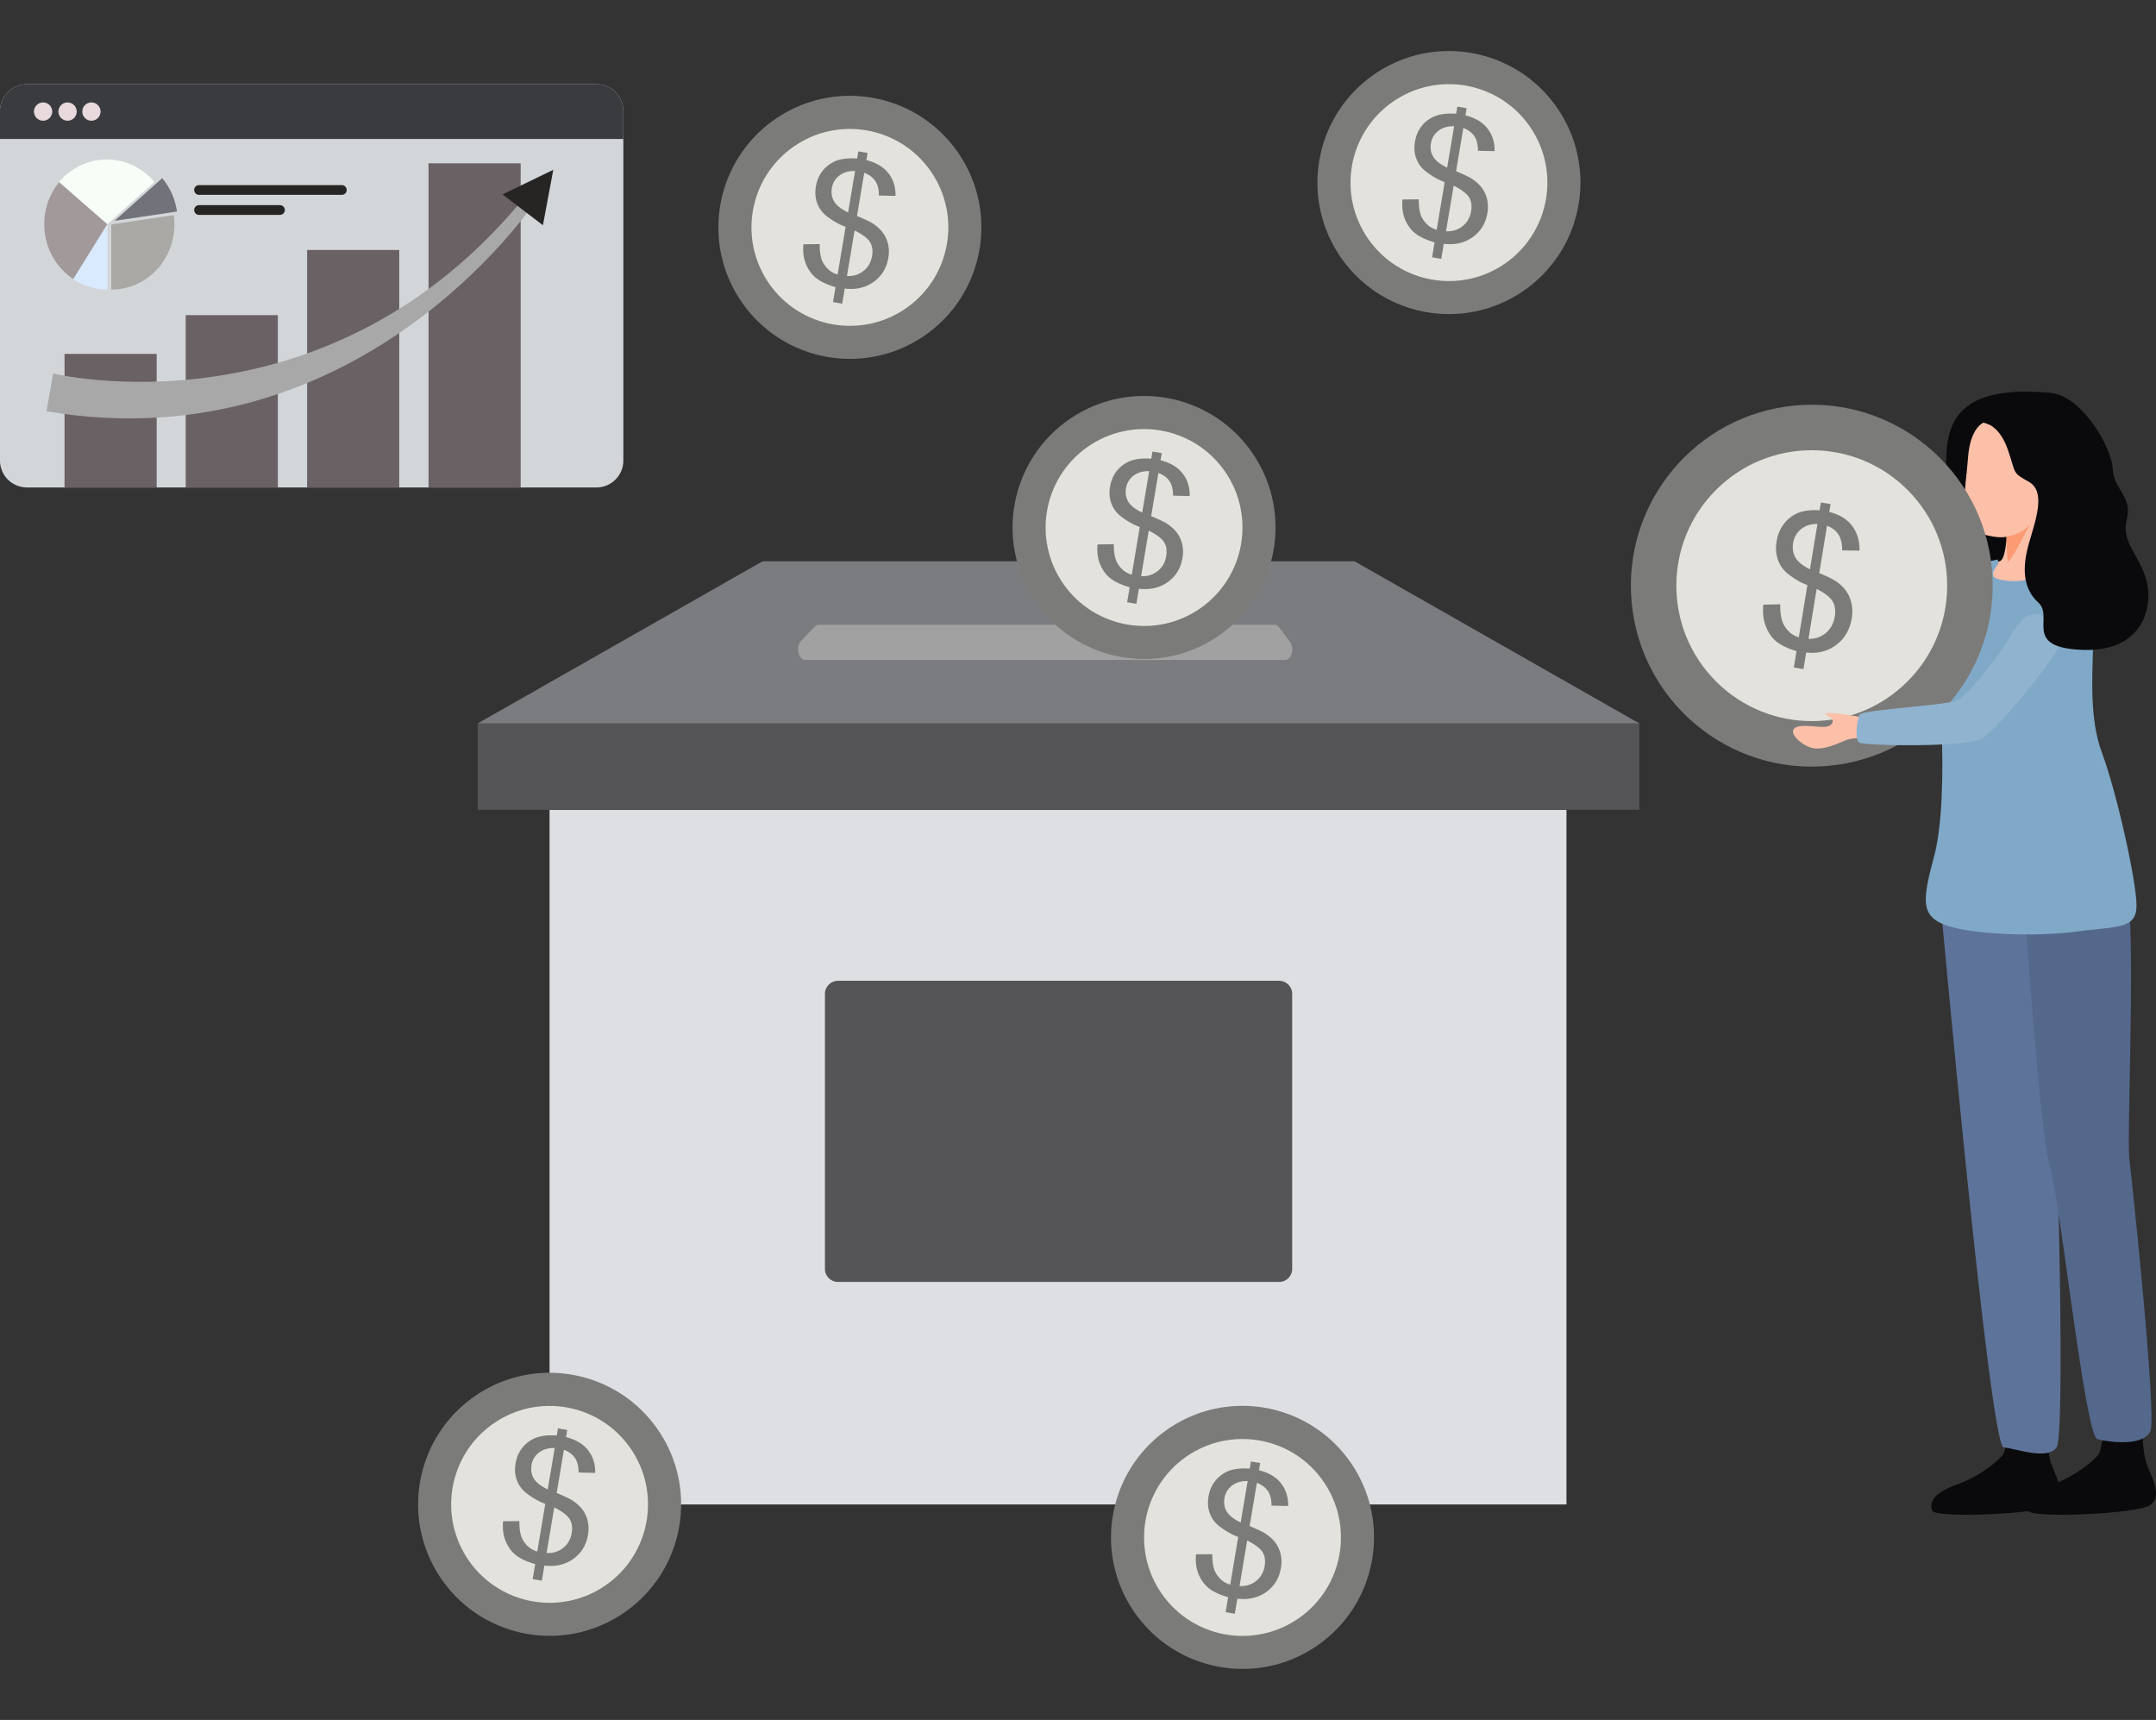
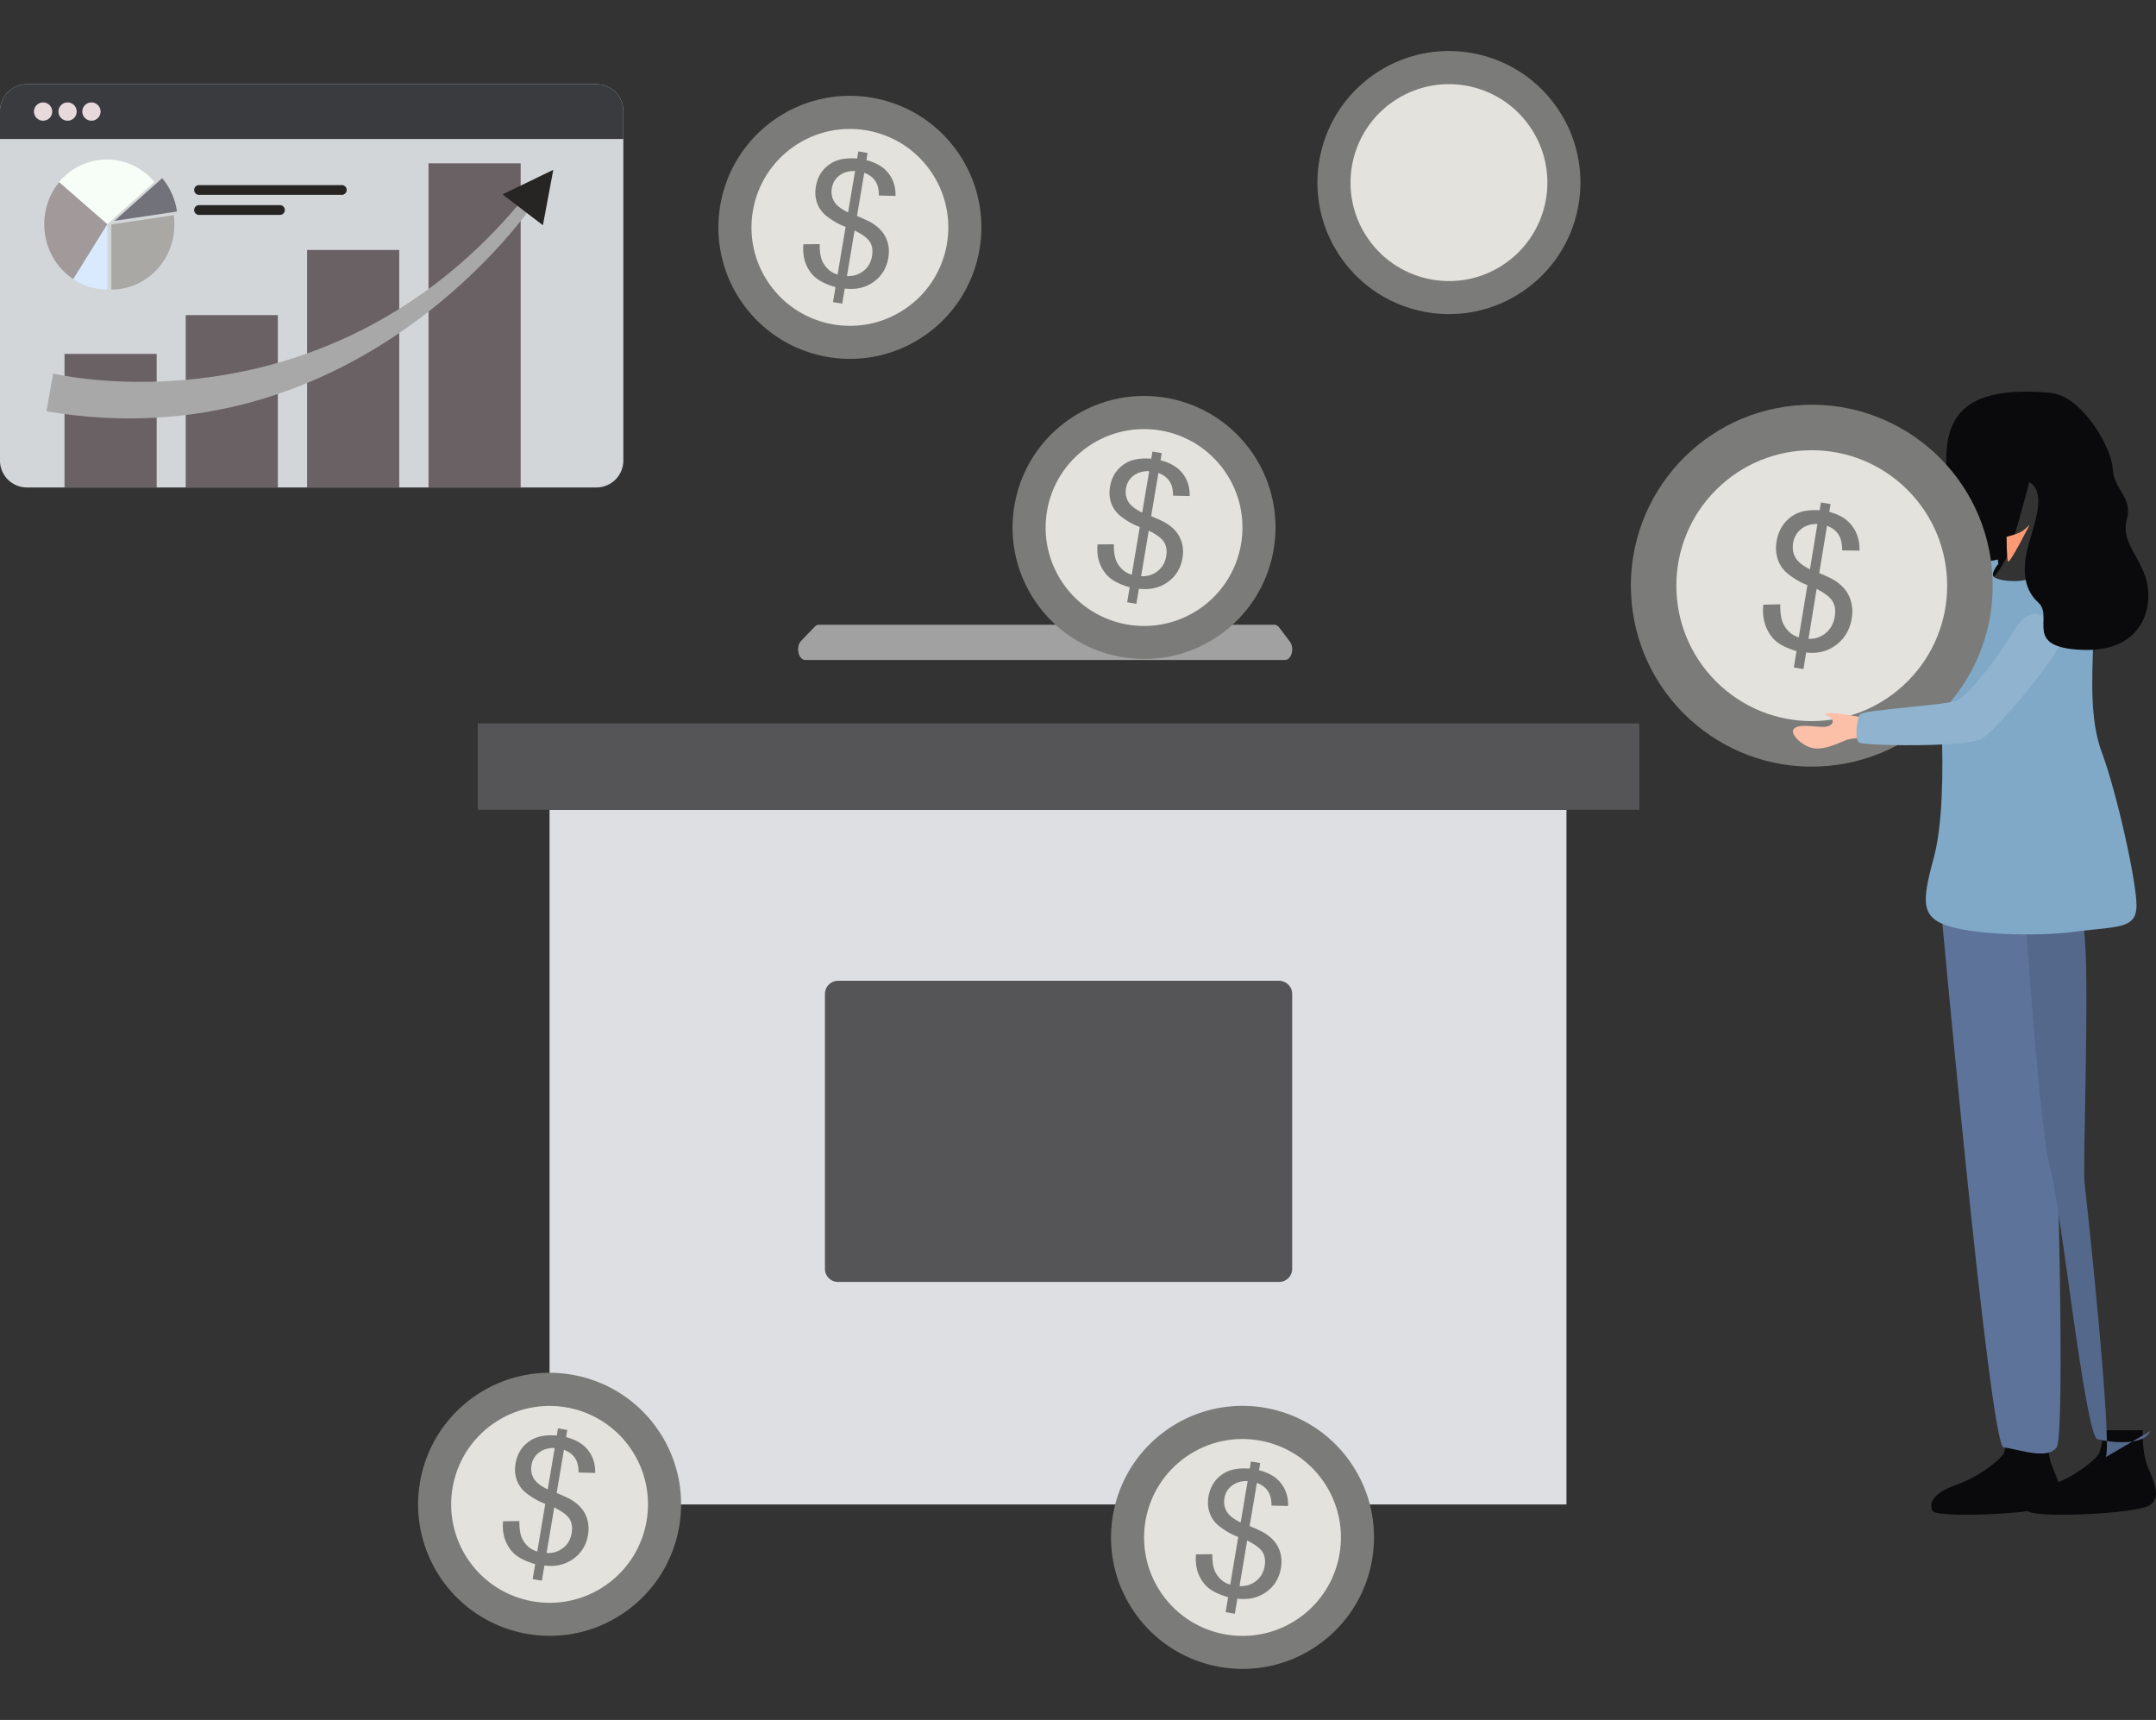
<svg xmlns="http://www.w3.org/2000/svg" fill="none" viewBox="0 0 635.9 507.18">
  <rect x="0" y="0" width="635.9" height="507.18" fill="#333333" stroke="none" />
  <g clip-path="url(#a)">
    <path d="M162.09 238.81h299.93v204.82H162.09V238.81z" fill="#DEDFE3" />
    <path d="M381.12 293.06v81.11c0 2.14-1.71 3.85-3.85 3.85H247.16c-2.14 0-3.85-1.71-3.85-3.85v-81.11c0-2.12 1.71-3.85 3.85-3.85h130.11c2.13 0 3.85 1.73 3.85 3.85zm-240.21-79.74h342.6v25.48h-342.6v-25.48z" fill="#555557" />
-     <path d="M399.5 165.51H224.92l-84.01 47.81h342.6l-84.01-47.81z" fill="#7B7C7F" />
    <path d="m236.3 188.96 3.99-4.16c.36-.38.8-.58 1.24-.58h134.32c.53 0 1.05.29 1.44.81l3.14 4.16c1.45 1.92.52 5.43-1.44 5.43H237.54c-2.08-.01-2.94-3.9-1.24-5.66z" fill="#A1A1A1" />
    <path d="M603.84 421.74s-.24 6.26 1.32 10.35 4.57 9.26.72 11.79c-3.85 2.53-35.01 3.97-35.97 1.56-.96-2.41.24-5.17 7.34-7.7 7.1-2.53 12.99-7.66 13.71-9.12.72-1.46 1.44-6.88 1.44-6.88h11.44z" fill="#0A0A0C" />
    <path d="M631.98 421.74s-.24 6.26 1.32 10.35 4.57 9.26.72 11.79c-3.85 2.53-35.01 3.97-35.97 1.56-.96-2.41.24-5.17 7.34-7.7 7.1-2.53 12.99-7.66 13.71-9.12.72-1.46 1.44-6.88 1.44-6.88h11.44z" fill="#0A0A0C" />
    <path d="M606.59 426.79c-2.64 3.85-11.55.48-15.65 0-4.08-.48-18.48-159.27-18.48-159.27s7.28-2.48 14.78-4.22c6.85-1.6 13.9-2.54 15.74-.37 3.85 4.58 3.6 69.54 3.6 69.54s2.65 90.47.01 94.32z" fill="#5E7399" />
-     <path d="M634.25 421.98c-1.46 3.46-7.66 3.62-12.13 3.04-1.4-.17-2.64-.4-3.5-.64-3.62-.96-11.07-70.98-13.95-80.11-2.89-9.16-7.26-73.08-7.26-73.08s6.29-4.48 13.15-7.68c7.74-3.6 16.19-5.58 17.21 2.31 1.92 14.94-.48 70.25.25 75.79.71 5.55 8.16 75.81 6.23 80.37z" fill="#54688C" />
+     <path d="M634.25 421.98c-1.46 3.46-7.66 3.62-12.13 3.04-1.4-.17-2.64-.4-3.5-.64-3.62-.96-11.07-70.98-13.95-80.11-2.89-9.16-7.26-73.08-7.26-73.08c7.74-3.6 16.19-5.58 17.21 2.31 1.92 14.94-.48 70.25.25 75.79.71 5.55 8.16 75.81 6.23 80.37z" fill="#54688C" />
    <path d="M605.15 115.94s-12.35-1.76-20.85 1.61c-8.5 3.37-10.27 10.75-10.27 18.28 0 7.54-.16 10.91-3.69 14.92s-5.77 16.36 2.73 22.45 15.56-2.41 18.77-8.82c3.21-6.41 13.31-48.44 13.31-48.44z" fill="#0A0A0C" />
-     <path d="M585.1 124.61s-4.01 1.28-4.65 10.43c-.64 9.14-3.05 19.25 2.33 21.65 5.37 2.41 9.06 1.6 9.06 1.6s-.29 6.87-2.09 7.22c-1.8.35-8.34 10.75-2.73 13.95 5.61 3.21 16.2.32 16.84-5.77.64-6.09 2.09-30.31 2.25-36.09.16-5.77-21.01-12.99-21.01-12.99z" fill="#FCC0A9" />
    <path d="M630.151 267.02c0 7.06-5.77 6.1-17.96 7.7-12.2 1.6-30.97.81-38.34-1.92-4.12-1.52-5.79-3.64-5.85-7.47-.04-3.02.92-7.14 2.48-12.9.89-3.31 1.5-7.62 1.89-12.36.52-6.6.62-14.05.44-20.83-.21-7.49-.75-14.17-1.37-18-1.6-9.78-4.81-22.44 1.12-28.54 5.95-6.1 16.69-7.7 16.69-7.7l.15 1.29s-2.23 2.56-1.44 3.68c.81 1.14 5.77 1.77 8.99 1.14 3.21-.65 9.62-4.33 12.99-3.54 3.37.81 6.89 7.7 7.37 16.53.1 1.87.08 4.12.02 6.6-.25 9.16-.98 21.61 2.56 31.08 4.49 12.04 10.26 38.18 10.26 45.24z" fill="#80A9C8" />
    <path d="M591.84 158.29s3.69-.88 4.97-1.92c1.28-1.04 1.84-1.68 1.84-1.68s-6.01 11.95-6.42 10.83c-.39-1.13-.39-7.23-.39-7.23z" fill="#FC9A73" />
    <path d="M539.227 225.846c29.348-2.679 50.967-28.641 48.289-57.989-2.679-29.348-28.641-50.968-57.989-48.289-29.348 2.678-50.968 28.641-48.289 57.989 2.678 29.348 28.641 50.968 57.989 48.289z" fill="#7B7B79" />
    <path d="M562.612 200.942c15.597-15.598 15.597-40.887-.001-56.484-15.598-15.597-40.887-15.597-56.484.001-15.597 15.598-15.597 40.886.001 56.484 15.598 15.597 40.886 15.596 56.484-.001z" fill="#E3E2DC" />
    <path d="m529.08 196.83.79-4.83c-2.37-.7-4.24-1.57-5.63-2.59-1.38-1.03-2.49-2.5-3.3-4.42-.82-1.92-1.11-4.15-.87-6.68l5.01-.12c-.05 2.66.3 4.67 1.05 6.05 1.08 1.94 2.55 3.17 4.42 3.68l2.53-15.39c-1.93-.7-3.83-1.81-5.72-3.31a9.013 9.013 0 0 1-2.97-4.16c-.58-1.66-.71-3.45-.4-5.39.57-3.44 2.24-6.02 5.02-7.75 1.87-1.16 4.43-1.65 7.68-1.44l.38-2.31 2.85.47-.38 2.31c2.77.73 4.86 1.92 6.28 3.57 1.82 2.1 2.7 4.72 2.63 7.85l-5.12-.07c.03-1.94-.33-3.5-1.07-4.66-.74-1.16-1.87-2.03-3.39-2.61l-2.29 13.94c2.33 1.01 3.87 1.75 4.6 2.22 1.4.91 2.49 1.92 3.28 3.02a9.831 9.831 0 0 1 1.63 3.74c.3 1.39.32 2.85.07 4.37-.55 3.35-2.08 5.97-4.58 7.85-2.5 1.89-5.45 2.63-8.86 2.24l-.8 4.89-2.84-.47zm6.96-42.33c-1.93-.02-3.53.48-4.82 1.53-1.28 1.04-2.06 2.39-2.34 4.06-.27 1.65-.04 3.1.7 4.36.74 1.26 2.16 2.41 4.25 3.43l2.21-13.38zm-2.64 33.88c1.92.07 3.6-.49 5.06-1.68 1.46-1.19 2.35-2.82 2.69-4.88.29-1.76.08-3.24-.61-4.45s-2.27-2.45-4.73-3.71l-2.41 14.72z" fill="#7B7B79" />
    <path d="M550.18 211.7s-8.12-1.56-10.59-1.44c-2.47.12-.72.54.42 1.44 1.14.9.48 2.65-2.35 2.65s-7.04-.96-8.54.54c-1.5 1.5 2.83 5.65 6.44 5.83 3.61.18 7.7-2.11 9.26-2.59 1.56-.48 4.87-.66 4.87-.66l.49-5.77z" fill="#FCC0A9" />
    <path d="M607.56 189.68s-.02.13-.08.42c-1.41 4.25-18.5 25.18-23.02 27.73-1.54.87-5.79 1.39-10.86 1.66-10.32.56-23.98.12-25.12-.46-1.67-.83-.71-6.85 0-8.3.73-1.44 25.54-2.73 28.76-4.18 3.22-1.45 11.88-12.34 16.51-20.21 4.66-7.85 8.51-4.64 8.51-4.64s5.41 4.98 5.3 7.98z" fill="#90B4CF" />
    <path d="M585.1 124.61s4.49.48 7.06 7.86c2.57 7.38 1.12 6.74 6.26 9.62 5.13 2.89 1.92 11.39 0 18.12-1.92 6.74-2 13.15 2.77 17.48s-4.86 13.31 13.11 13.95c17.97.64 20.85-12.99 18.77-20.53-2.08-7.54-7.54-11.23-5.77-17.96 1.76-6.74-3.85-8.66-4.17-14.92-.32-6.26-8.34-19.73-16.36-21.97-8.02-2.24-22.15 4.18-21.67 8.35z" fill="#0A0A0C" />
    <path d="M359.111 187.694c17.758-11.975 22.445-36.077 10.471-53.835-11.975-17.757-36.078-22.445-53.835-10.47-17.757 11.975-22.445 36.077-10.47 53.835 11.975 17.757 36.077 22.445 53.834 10.47z" fill="#7B7B79" />
    <path d="M354.088 179.335c13.13-9.2 16.318-27.302 7.118-40.433-9.199-13.131-27.302-16.318-40.433-7.118-13.131 9.199-16.318 27.301-7.118 40.432 9.199 13.131 27.302 16.318 40.433 7.119z" fill="#E3E2DC" />
    <path d="m332.45 177.59.74-4.41c-2.28-.67-4.08-1.48-5.41-2.44s-2.4-2.32-3.19-4.08c-.79-1.76-1.08-3.81-.87-6.12l4.81-.05c-.04 2.43.3 4.28 1.03 5.55 1.04 1.79 2.46 2.93 4.25 3.42l2.36-14.06c-1.85-.66-3.68-1.7-5.5-3.09-1.35-1.03-2.3-2.31-2.87-3.84-.57-1.52-.7-3.17-.4-4.94.53-3.14 2.12-5.49 4.79-7.04 1.79-1.04 4.24-1.46 7.37-1.23l.35-2.11 2.74.46-.35 2.11c2.66.7 4.67 1.81 6.04 3.34 1.76 1.95 2.61 4.35 2.55 7.22l-4.91-.12c.02-1.78-.33-3.2-1.05-4.27-.71-1.07-1.8-1.88-3.26-2.43l-2.14 12.73c2.24.95 3.72 1.65 4.42 2.08 1.34.85 2.4 1.78 3.16 2.8a8.945 8.945 0 0 1 1.58 3.44c.29 1.28.32 2.61.08 4-.51 3.06-1.97 5.44-4.36 7.14-2.39 1.7-5.22 2.35-8.5 1.95l-.75 4.46-2.71-.47zm6.5-38.66c-1.85-.04-3.39.4-4.62 1.34-1.23.94-1.97 2.17-2.22 3.69-.25 1.51-.02 2.84.69 4 .71 1.16 2.08 2.23 4.09 3.19l2.06-12.22zm-2.39 30.98c1.84.09 3.46-.4 4.85-1.48 1.39-1.08 2.25-2.56 2.56-4.44.27-1.6.07-2.96-.6-4.08-.67-1.11-2.19-2.26-4.55-3.45l-2.26 13.45zM272.352 99.192c17.757-11.975 22.445-36.078 10.47-53.835-11.975-17.757-36.077-22.445-53.834-10.47-17.758 11.975-22.445 36.077-10.471 53.834 11.975 17.758 36.078 22.445 53.835 10.47z" fill="#7B7B79" />
    <path d="M267.329 90.829c13.131-9.2 16.318-27.302 7.118-40.433-9.199-13.13-27.302-16.318-40.433-7.118-13.13 9.199-16.317 27.301-7.118 40.432 9.199 13.131 27.302 16.318 40.433 7.119z" fill="#E3E2DC" />
    <path d="m245.69 89.08.74-4.41c-2.28-.67-4.08-1.48-5.41-2.44s-2.4-2.32-3.19-4.08c-.79-1.76-1.08-3.81-.87-6.12l4.81-.05c-.04 2.43.3 4.28 1.03 5.55 1.04 1.79 2.46 2.93 4.25 3.42l2.36-14.06c-1.85-.66-3.68-1.7-5.5-3.09-1.35-1.03-2.3-2.31-2.87-3.84-.57-1.52-.7-3.17-.4-4.94.53-3.14 2.12-5.49 4.79-7.04 1.79-1.04 4.24-1.46 7.37-1.23l.35-2.11 2.74.46-.35 2.11c2.66.7 4.67 1.81 6.04 3.34 1.76 1.95 2.61 4.35 2.55 7.22l-4.91-.12c.02-1.78-.33-3.2-1.05-4.27-.71-1.07-1.8-1.88-3.26-2.43l-2.14 12.73c2.24.95 3.72 1.65 4.42 2.08 1.34.85 2.4 1.78 3.16 2.8a8.941 8.941 0 0 1 1.58 3.44c.29 1.28.32 2.61.08 4-.51 3.06-1.97 5.44-4.36 7.14-2.39 1.7-5.22 2.35-8.5 1.95l-.75 4.46-2.71-.47zm6.51-38.66c-1.85-.04-3.39.4-4.62 1.34-1.23.94-1.97 2.17-2.22 3.69-.25 1.51-.02 2.84.69 4 .71 1.16 2.08 2.23 4.09 3.19l2.06-12.22zm-2.4 30.98c1.84.09 3.46-.4 4.85-1.48 1.39-1.08 2.25-2.56 2.56-4.44.27-1.6.07-2.96-.6-4.08-.67-1.11-2.19-2.26-4.55-3.45L249.8 81.4zM183.789 475.742c17.757-11.975 22.445-36.077 10.47-53.834-11.974-17.758-36.077-22.445-53.834-10.471-17.757 11.975-22.445 36.078-10.47 53.835 11.974 17.757 36.077 22.445 53.834 10.47z" fill="#7B7B79" />
    <path d="M178.754 467.384c13.131-9.199 16.318-27.301 7.119-40.432-9.2-13.131-27.302-16.318-40.433-7.119-13.131 9.2-16.318 27.302-7.118 40.433 9.199 13.131 27.301 16.318 40.432 7.118z" fill="#E3E2DC" />
    <path d="m157.11 465.64.74-4.41c-2.28-.67-4.08-1.48-5.41-2.44s-2.4-2.32-3.19-4.08c-.79-1.76-1.08-3.81-.87-6.12l4.81-.05c-.04 2.43.3 4.28 1.03 5.55 1.04 1.79 2.46 2.93 4.25 3.42l2.36-14.06c-1.85-.66-3.68-1.7-5.5-3.09-1.35-1.03-2.3-2.31-2.87-3.84-.57-1.52-.7-3.17-.4-4.94.53-3.14 2.12-5.49 4.79-7.04 1.79-1.04 4.24-1.46 7.37-1.23l.35-2.11 2.74.46-.35 2.11c2.66.7 4.67 1.81 6.04 3.34 1.76 1.95 2.61 4.35 2.55 7.22l-4.91-.12c.02-1.78-.33-3.2-1.05-4.27-.71-1.07-1.8-1.88-3.26-2.43l-2.14 12.73c2.24.95 3.72 1.65 4.42 2.08 1.34.85 2.4 1.78 3.16 2.8a8.945 8.945 0 0 1 1.58 3.44c.29 1.28.32 2.61.08 4-.51 3.06-1.97 5.44-4.36 7.14-2.39 1.7-5.22 2.35-8.5 1.95l-.75 4.46-2.71-.47zm6.5-38.66c-1.85-.04-3.39.4-4.62 1.34-1.23.94-1.97 2.17-2.22 3.69-.25 1.51-.02 2.84.69 4 .71 1.16 2.08 2.23 4.09 3.19l2.06-12.22zm-2.4 30.98c1.84.09 3.46-.4 4.85-1.48 1.39-1.08 2.25-2.56 2.56-4.44.27-1.6.07-2.96-.6-4.08-.67-1.11-2.19-2.26-4.55-3.45l-2.26 13.45zM388.156 485.496c17.757-11.975 22.445-36.078 10.47-53.835-11.974-17.757-36.077-22.445-53.834-10.47-17.758 11.975-22.445 36.077-10.47 53.834 11.974 17.758 36.077 22.445 53.834 10.471z" fill="#7B7B79" />
    <path d="M383.126 477.143c13.131-9.199 16.318-27.301 7.118-40.432-9.199-13.131-27.301-16.318-40.432-7.119-13.131 9.2-16.318 27.302-7.119 40.433 9.2 13.131 27.302 16.318 40.433 7.118z" fill="#E3E2DC" />
    <path d="m361.49 475.4.74-4.41c-2.28-.67-4.08-1.48-5.41-2.44s-2.4-2.32-3.19-4.08c-.79-1.76-1.08-3.81-.87-6.12l4.81-.05c-.04 2.43.3 4.28 1.03 5.55 1.04 1.79 2.46 2.93 4.25 3.42l2.36-14.06c-1.85-.66-3.68-1.7-5.5-3.09-1.35-1.03-2.3-2.31-2.87-3.84-.57-1.52-.7-3.17-.4-4.94.53-3.14 2.12-5.49 4.79-7.04 1.79-1.04 4.24-1.46 7.37-1.23l.35-2.11 2.74.46-.35 2.11c2.66.7 4.67 1.81 6.04 3.34 1.76 1.95 2.61 4.35 2.55 7.22l-4.91-.12c.02-1.78-.33-3.2-1.05-4.27-.71-1.07-1.8-1.88-3.26-2.43L368.57 450c2.24.95 3.72 1.65 4.42 2.08 1.34.85 2.4 1.78 3.16 2.8a8.945 8.945 0 0 1 1.58 3.44c.29 1.28.32 2.61.08 4-.51 3.06-1.97 5.44-4.36 7.14-2.39 1.7-5.22 2.35-8.5 1.95l-.75 4.46-2.71-.47zm6.5-38.67c-1.85-.04-3.39.4-4.62 1.34-1.23.94-1.97 2.17-2.22 3.69-.25 1.51-.02 2.84.69 4 .71 1.16 2.08 2.23 4.09 3.19l2.06-12.22zm-2.4 30.98c1.84.09 3.46-.4 4.85-1.48 1.39-1.08 2.25-2.56 2.56-4.44.27-1.6.07-2.96-.6-4.08-.67-1.11-2.19-2.26-4.55-3.45l-2.26 13.45zM449.036 85.985c17.757-11.975 22.445-36.077 10.47-53.834-11.975-17.758-36.077-22.445-53.835-10.47-17.757 11.974-22.445 36.077-10.47 53.834 11.975 17.757 36.077 22.445 53.835 10.47z" fill="#7B7B79" />
    <path d="M444.017 77.626c13.13-9.2 16.318-27.302 7.118-40.433-9.199-13.131-27.302-16.318-40.433-7.118-13.131 9.199-16.318 27.301-7.118 40.432 9.199 13.131 27.302 16.318 40.433 7.119z" fill="#E3E2DC" />
-     <path d="m422.38 75.88.74-4.41c-2.28-.67-4.08-1.48-5.41-2.44s-2.4-2.32-3.19-4.08c-.79-1.76-1.08-3.81-.87-6.12l4.81-.05c-.04 2.43.3 4.28 1.03 5.55 1.04 1.79 2.46 2.93 4.25 3.42l2.36-14.06c-1.85-.66-3.68-1.7-5.5-3.09-1.35-1.03-2.3-2.31-2.87-3.84-.57-1.52-.7-3.17-.4-4.94.53-3.14 2.12-5.49 4.79-7.04 1.79-1.04 4.24-1.46 7.37-1.23l.35-2.11 2.74.46-.35 2.11c2.66.7 4.67 1.81 6.04 3.34 1.76 1.95 2.61 4.35 2.55 7.22l-4.91-.12c.02-1.78-.33-3.2-1.05-4.27-.71-1.07-1.8-1.88-3.26-2.43l-2.14 12.73c2.24.95 3.72 1.65 4.42 2.08 1.34.85 2.4 1.78 3.16 2.8a8.941 8.941 0 0 1 1.58 3.44c.29 1.28.32 2.61.08 4-.51 3.06-1.97 5.44-4.36 7.14-2.39 1.7-5.22 2.35-8.5 1.95l-.75 4.46-2.71-.47zm6.51-38.66c-1.85-.04-3.39.4-4.62 1.34-1.23.94-1.97 2.17-2.22 3.69-.25 1.51-.02 2.84.69 4 .71 1.16 2.08 2.23 4.09 3.19l2.06-12.22zm-2.4 30.98c1.84.09 3.46-.4 4.85-1.48 1.39-1.08 2.25-2.56 2.56-4.44.27-1.6.07-2.96-.6-4.08-.67-1.11-2.19-2.26-4.55-3.45l-2.26 13.45z" fill="#7B7B79" />
    <path d="M175.91 24.83H7.94A7.94 7.94 0 0 0 0 32.77V135.8a7.939 7.939 0 0 0 7.94 7.94h167.97a7.94 7.94 0 0 0 7.94-7.94V32.76c0-4.38-3.56-7.93-7.94-7.93z" fill="#D3D6D9" />
    <path d="M175.91 24.83H7.94A7.94 7.94 0 0 0 0 32.77v8.21h183.85v-8.21c0-4.39-3.55-7.94-7.94-7.94z" fill="#3A3B3F" />
    <path d="M26.97 30.2c-1.49 0-2.7 1.21-2.7 2.7 0 1.49 1.21 2.7 2.7 2.7 1.49 0 2.7-1.21 2.7-2.7 0-1.49-1.21-2.7-2.7-2.7zm-7.04 0c-1.49 0-2.7 1.21-2.7 2.7 0 1.49 1.21 2.7 2.7 2.7 1.49 0 2.7-1.21 2.7-2.7 0-1.49-1.21-2.7-2.7-2.7zm-7.22 0c-1.49 0-2.7 1.21-2.7 2.7 0 1.49 1.21 2.7 2.7 2.7 1.49 0 2.7-1.21 2.7-2.7 0-1.49-1.21-2.7-2.7-2.7z" fill="#E8DADC" />
    <path d="M54.77 92.92h27.18v50.81H54.77V92.92zm35.81-19.2h27.18v70.01H90.58V73.72zm-71.55 30.64h27.18v39.37H19.03v-39.37zm107.36-56.21h27.18v95.59h-27.18V48.15z" fill="#6A6164" />
    <path d="m15.68 110.13-1.98 11.16c92.67 15.68 144.1-61.76 144.1-61.76l-2.73-1.8c-58.62 72.17-139.39 52.4-139.39 52.4z" fill="#A8A8A8" />
    <path d="m160.13 66.42 3.06-16.35-14.97 7.26 11.91 9.09zm-59.32-11.84h-42.1a1.44 1.44 0 1 0 0 2.88h42.1c.79 0 1.44-.64 1.44-1.44-.01-.8-.65-1.44-1.44-1.44zm-18.24 5.91H58.71a1.44 1.44 0 1 0 0 2.88h23.86a1.44 1.44 0 1 0 0-2.88z" fill="#262524" />
    <path d="M31.49 47.04c-5.63 0-10.66 2.57-14.07 6.63l14.07 12.59 14.07-12.59c-3.41-4.06-8.45-6.63-14.07-6.63z" fill="#F7FEF7" />
    <path d="M32.83 66.18V85.4c10.29 0 18.62-8.6 18.62-19.22 0-.93-.07-1.84-.19-2.74l-18.43 2.74z" fill="#A9A8A5" />
    <path d="M19.67 80.82c.69.6 1.41 1.13 2.15 1.61l9.85-16.31-14.24-12.39c-6.63 8.13-5.63 20.24 2.24 27.09z" fill="#A2999A" />
    <path d="M31.65 85.37V66.15L21.58 82.32c3.07 2.05 6.58 3.05 10.07 3.05z" fill="#D9EAFF" />
    <path d="m33.77 65.12 18.43-2.74c-.52-3.74-2.07-7.13-4.36-9.85L33.77 65.12z" fill="#72737A" />
  </g>
  <defs>
    <clipPath id="a">
      <path fill="#fff" d="M0 0h635.9v507.18H0z" />
    </clipPath>
  </defs>
</svg>